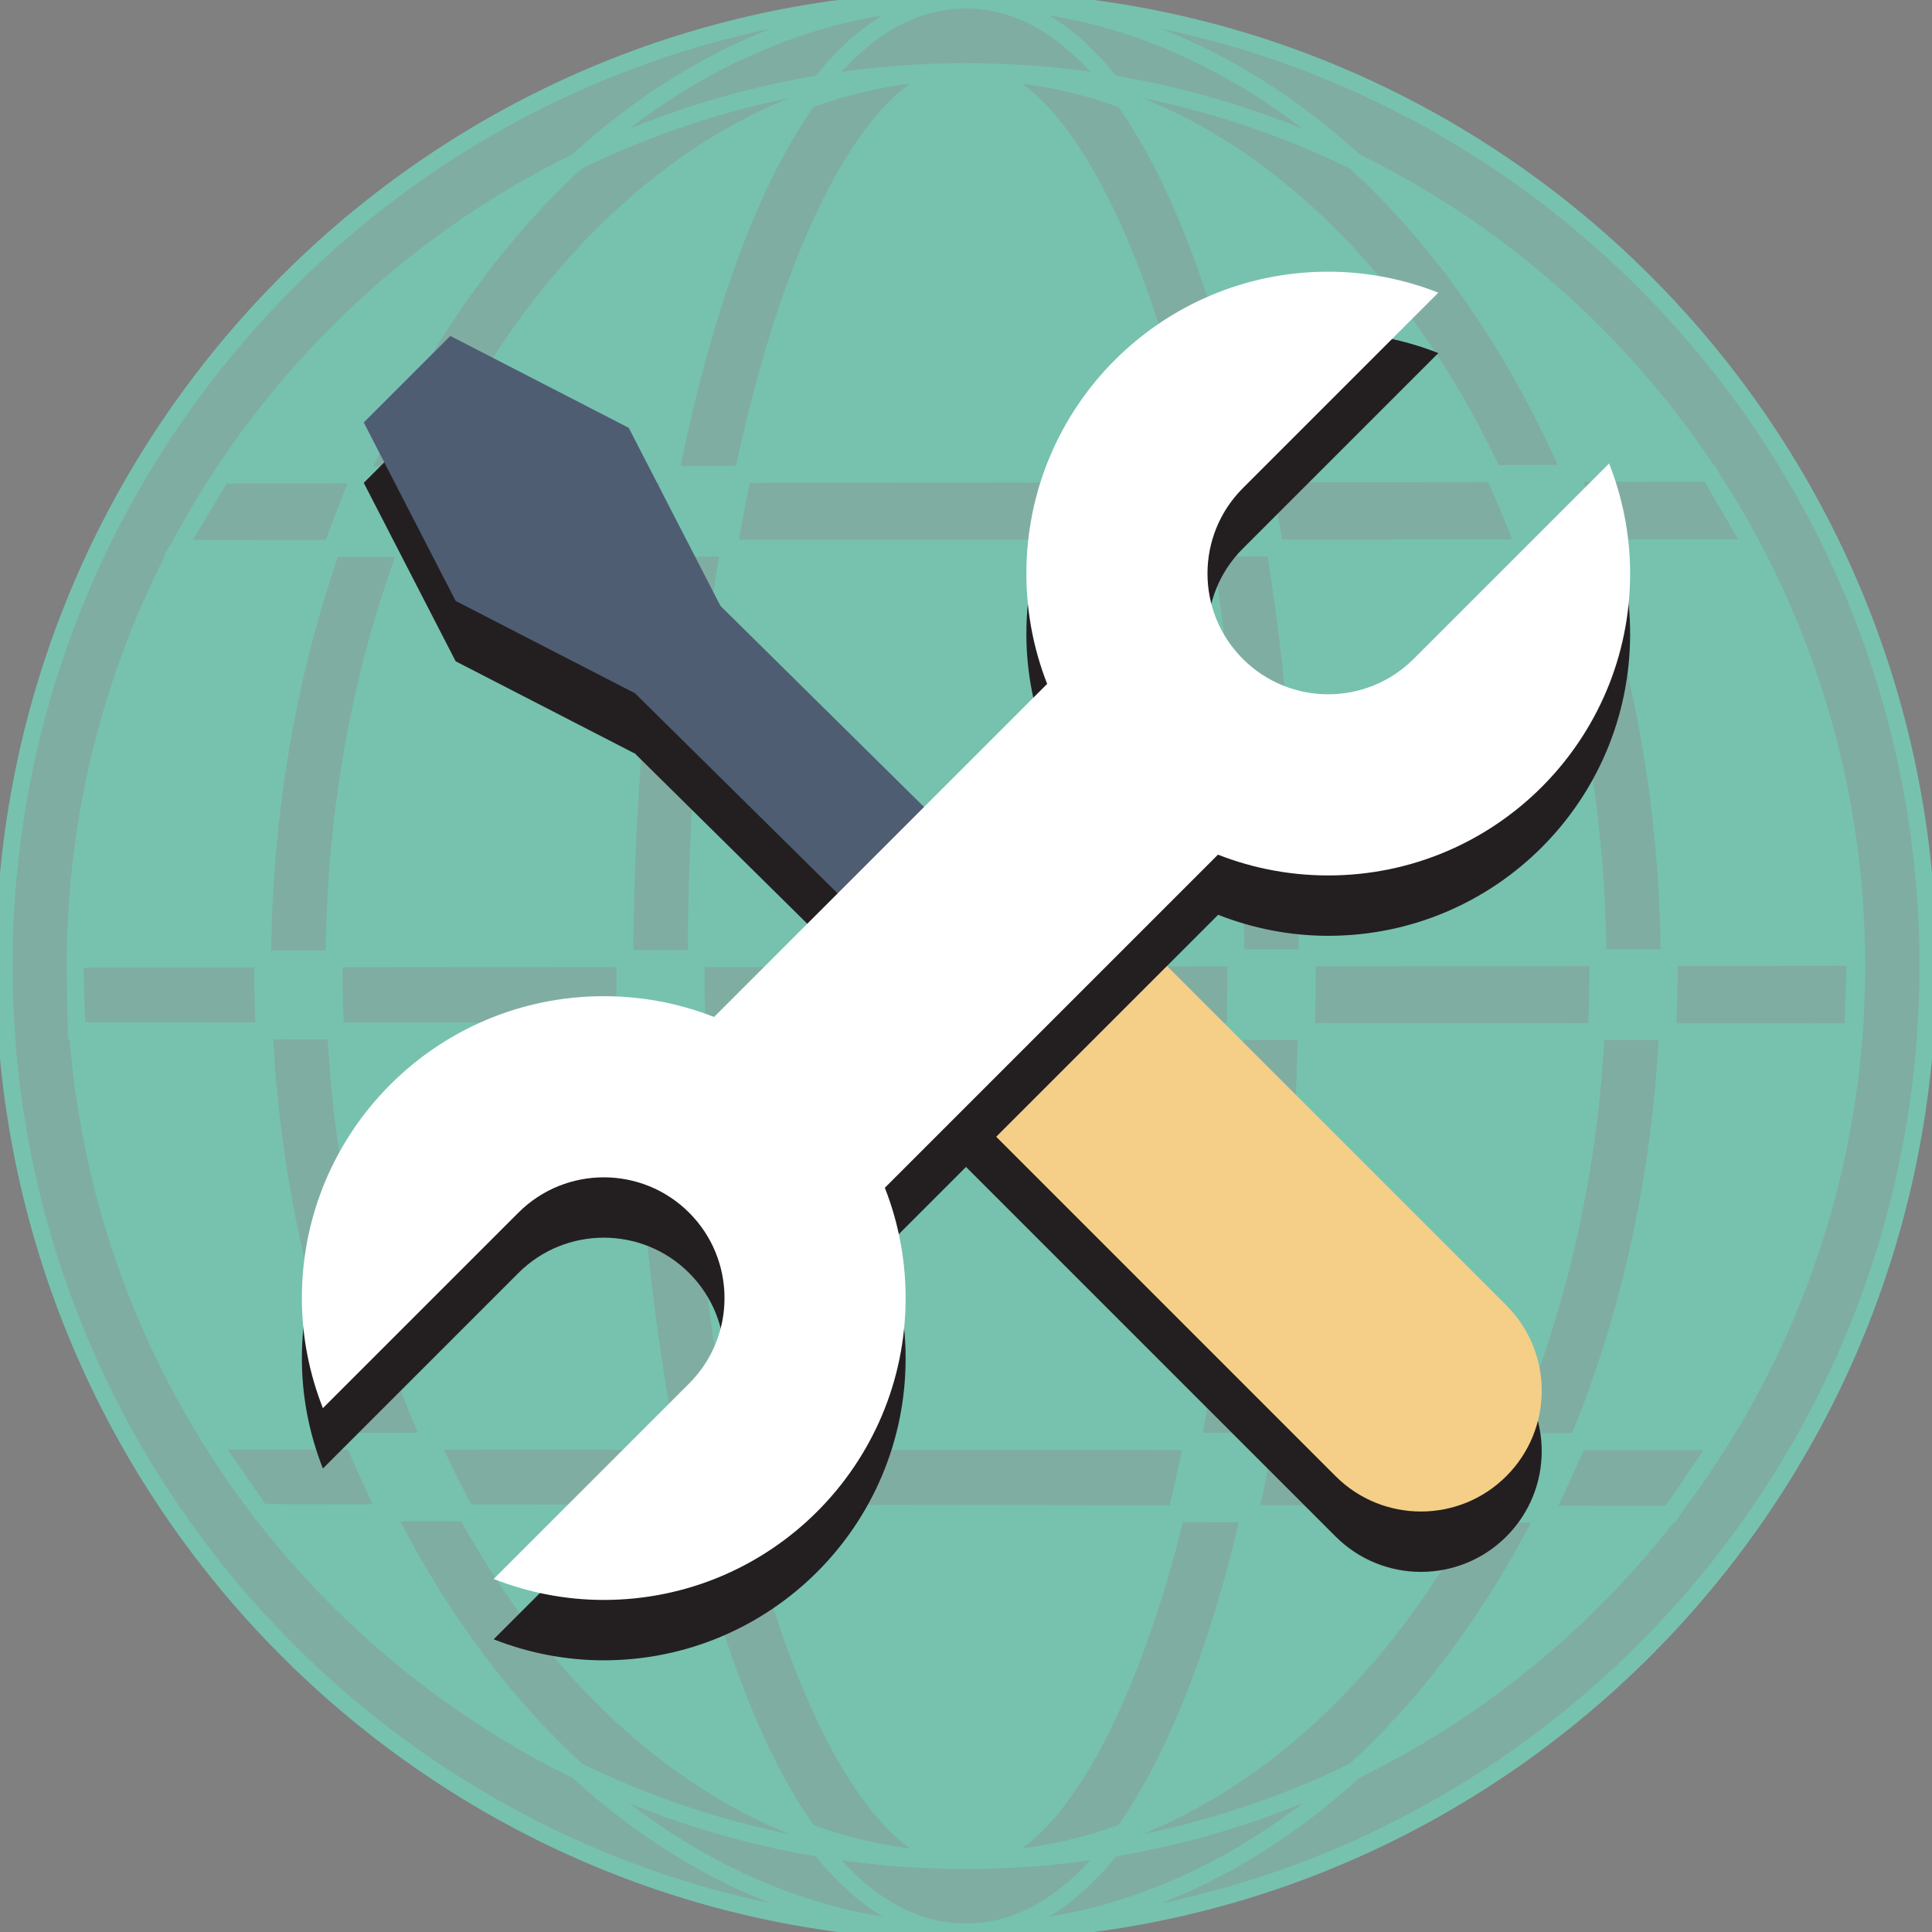
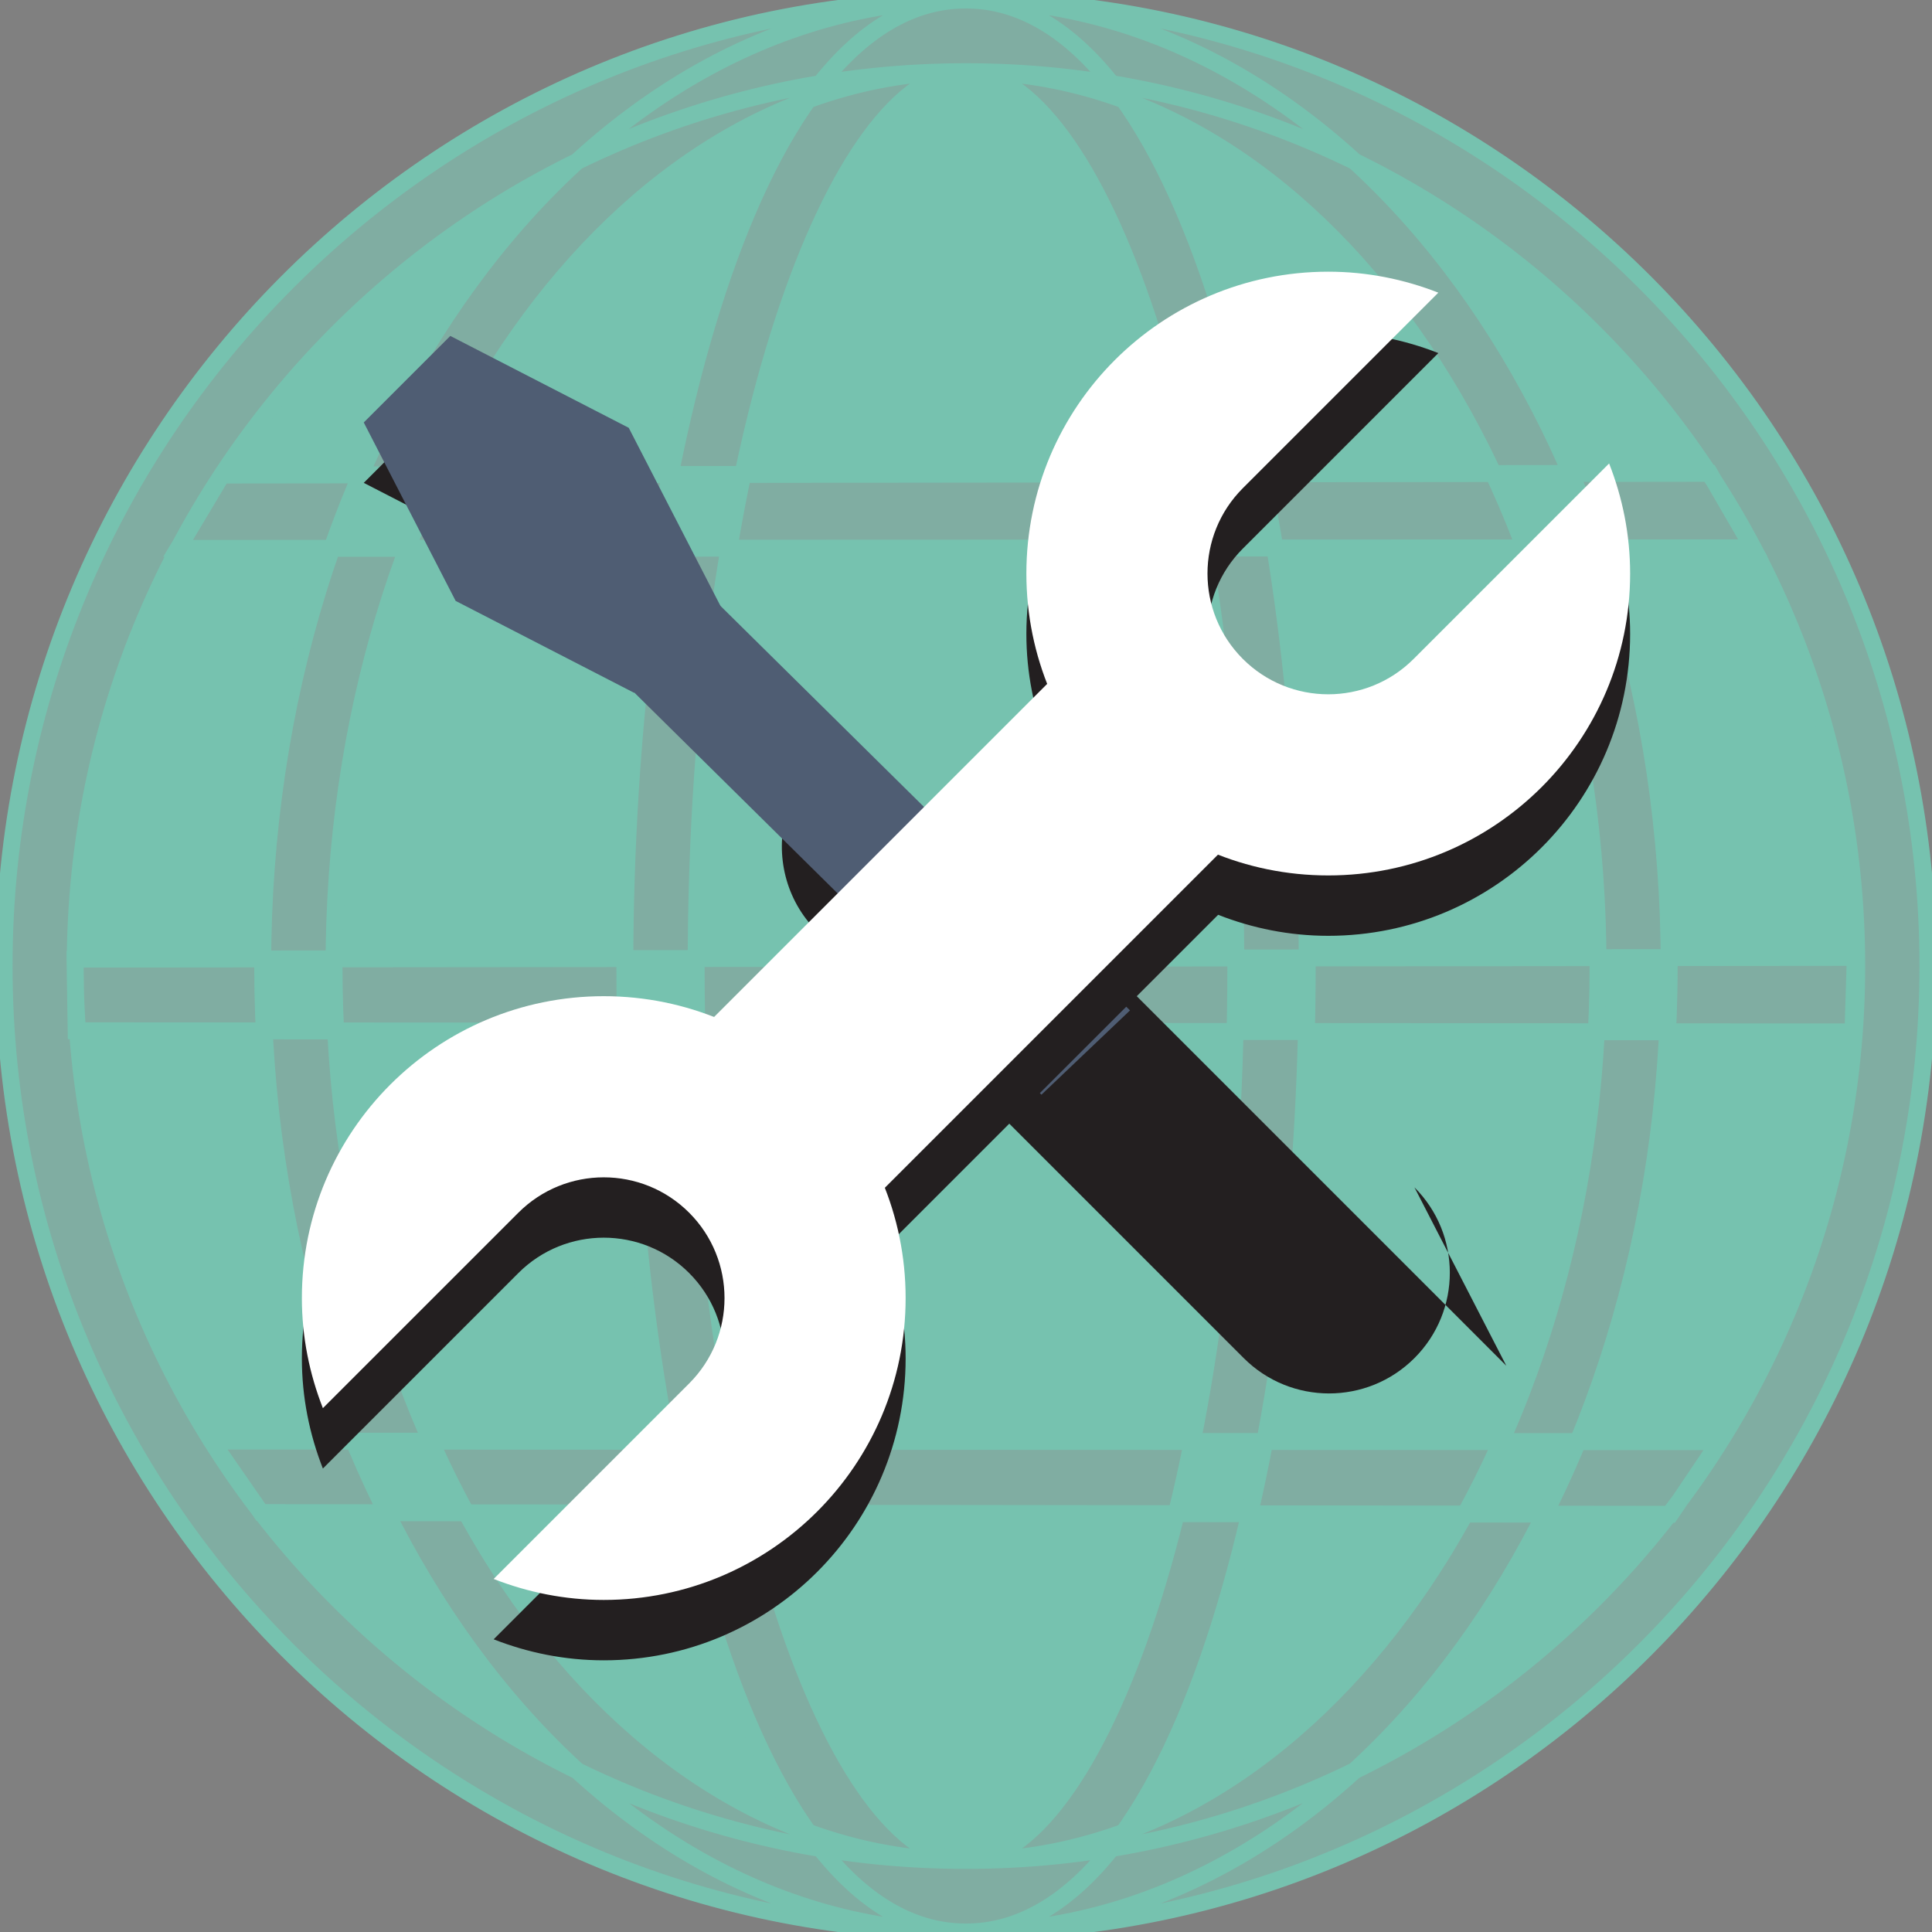
<svg xmlns="http://www.w3.org/2000/svg" width="64" height="64">
  <rect width="100%" height="100%" fill="#808080" stroke="none" />
  <g transform="matrix(1 0 0 1 7.854 -1.158)">
    <title>Layer 1</title>
    <path id="svg_1" d="m-7.854,33.158c0,-17.673 14.327,-32 32,-32c17.673,0 32,14.327 32,32c0,17.673 -14.327,32 -32,32c-17.673,0 -32,-14.327 -32,-32z" fill="#76C2AF" stroke-miterlimit="3" />
    <path d="m-0.848,48.896l49.951,0.019l-1.621,2.406l-46.69,-0.057l-1.64,-2.367l0,0zm0.343,-32.001l49.284,-0.058l1.43,2.468l-52.163,0.019l1.449,-2.429zm-4.864,16.035l58.973,-0.057l-0.076,2.468l-58.859,-0.038l-0.038,-2.372l-0,0l-0,0zm59.022,0.229c0,16.338 -13.238,29.629 -29.513,29.629c-16.268,0 -29.503,-13.294 -29.503,-29.629c0,-16.336 13.238,-29.627 29.503,-29.627c16.274,-0.002 29.513,13.291 29.513,29.627zm-29.51,-32.001c-17.566,0 -31.861,14.354 -31.861,31.999c0,17.647 14.295,32.001 31.861,32.001c17.576,0 31.868,-14.354 31.868,-32.001c0,-17.644 -14.292,-31.999 -31.868,-31.999zm8.941,32.001c0,17.458 -4.71,29.629 -8.941,29.629c-4.226,0 -8.936,-12.171 -8.936,-29.629c0,-17.463 4.708,-29.627 8.936,-29.627c4.228,-0.002 8.941,12.164 8.941,29.627zm-8.941,-32.001c-7.338,0 -11.298,16.488 -11.298,31.999c0,15.515 3.96,32.001 11.298,32.001c7.338,0 11.306,-16.488 11.306,-32.001c-0.002,-15.511 -3.967,-31.999 -11.306,-31.999zm20.94,32.001c0,16.338 -9.397,29.629 -20.94,29.629c-11.54,0 -20.932,-13.294 -20.932,-29.629c0,-16.336 9.392,-29.627 20.932,-29.627c11.543,-0.002 20.94,13.291 20.94,29.627zm-20.94,-32.001c-12.842,0 -23.295,14.354 -23.295,31.999c0,17.647 10.453,32.001 23.295,32.001c12.846,0 23.297,-14.354 23.297,-32.001c0,-17.644 -10.451,-31.999 -23.297,-31.999z" fill="#80ADA2" stroke="#76C2AF" stroke-miterlimit="3" stroke-width="0.56" id="svg_2" />
-     <path id="svg_3" d="m42.045,46.401l-14.142,-14.143c-1.031,-1.031 -2.481,-1.367 -3.799,-1.037l-8.093,-7.993l-3.037,-5.898l-5.911,-3.044l-2.867,2.867l3.044,5.911l5.911,3.044l0.008,-0.008l8.066,7.966c-0.351,1.331 -0.021,2.805 1.022,3.849l14.142,14.142c1.562,1.562 4.095,1.562 5.657,0c1.562,-1.562 1.562,-4.094 -0.001,-5.656z" fill="#231F20" stroke-miterlimit="3" />
+     <path id="svg_3" d="m42.045,46.401l-14.142,-14.143c-1.031,-1.031 -2.481,-1.367 -3.799,-1.037l-8.093,-7.993l-3.037,-5.898l-5.911,-3.044l-2.867,2.867l5.911,3.044l0.008,-0.008l8.066,7.966c-0.351,1.331 -0.021,2.805 1.022,3.849l14.142,14.142c1.562,1.562 4.095,1.562 5.657,0c1.562,-1.562 1.562,-4.094 -0.001,-5.656z" fill="#231F20" stroke-miterlimit="3" />
    <path id="svg_4" d="m26.645,37.421l-16.102,-15.904l2.934,-2.792l16.102,15.904l-2.934,2.792z" fill="#4F5D73" stroke-miterlimit="3" />
-     <path id="svg_5" d="m42.045,50.057c-1.562,1.562 -4.095,1.562 -5.657,0l-14.141,-14.142c-1.562,-1.562 -1.562,-4.095 0,-5.657l0,0c1.562,-1.562 4.095,-1.562 5.657,0l14.142,14.142c1.562,1.563 1.562,4.095 -0.001,5.657l0,0z" fill="#F5CF87" stroke-miterlimit="3" />
    <path id="svg_6" d="m45.45,18.511l-6.476,6.476c-1.562,1.562 -4.095,1.562 -5.657,0c-1.562,-1.562 -1.562,-4.095 0,-5.657l6.476,-6.476c-1.131,-0.444 -2.358,-0.696 -3.647,-0.696c-5.523,0 -10,4.477 -10,10c0,1.289 0.252,2.516 0.696,3.647l-11.049,11.049c-1.131,-0.444 -2.358,-0.696 -3.647,-0.696c-5.523,0 -10,4.477 -10,10c0,1.289 0.252,2.516 0.696,3.647l6.476,-6.476c1.562,-1.562 4.095,-1.562 5.657,0c1.562,1.562 1.562,4.095 0,5.657l-6.476,6.476c1.131,0.444 2.358,0.696 3.647,0.696c5.523,0 10,-4.477 10,-10c0,-1.289 -0.252,-2.516 -0.696,-3.647l11.049,-11.049c1.131,0.444 2.358,0.696 3.647,0.696c5.523,0 10,-4.477 10,-10c0,-1.289 -0.252,-2.516 -0.696,-3.647z" fill="#231F20" stroke-miterlimit="3" />
    <path id="svg_7" d="m15.258,35.39l12.12,-12.12l5.657,5.657l-12.12,12.12l-5.657,-5.657z" fill="#FFFFFF" stroke-miterlimit="3" />
    <path id="svg_8" d="m13.151,24.108l-5.911,-3.044l-3.044,-5.911l2.867,-2.867l5.911,3.044l3.044,5.911l-2.867,2.867z" fill="#4F5D73" stroke-miterlimit="3" />
    <path id="svg_9" d="m38.974,22.986c-1.562,1.562 -4.095,1.562 -5.657,0c-1.562,-1.562 -1.562,-4.095 0,-5.657l6.476,-6.476c-1.131,-0.443 -2.358,-0.695 -3.647,-0.695c-5.523,0 -10,4.477 -10,10c0,5.523 4.477,10 10,10c5.523,0 10,-4.477 10,-10c0,-1.289 -0.252,-2.516 -0.696,-3.647l-6.476,6.475z" fill="#FFFFFF" stroke-miterlimit="3" />
    <path id="svg_10" d="m9.318,41.33c1.562,-1.562 4.095,-1.562 5.657,0c1.562,1.562 1.562,4.095 0,5.657l-6.476,6.476c1.131,0.443 2.358,0.695 3.647,0.695c5.523,0 10,-4.477 10,-10c0,-5.523 -4.477,-10 -10,-10c-5.523,0 -10,4.477 -10,10c0,1.289 0.252,2.516 0.696,3.647l6.476,-6.475z" fill="#FFFFFF" stroke-miterlimit="3" />
  </g>
  <g>
    <title>Layer 2</title>
    <g id="workspace" />
  </g>
  <g>
    <title>background</title>
    <rect fill="none" id="canvas_background" height="130" width="130" y="-1" x="-1" />
  </g>
</svg>